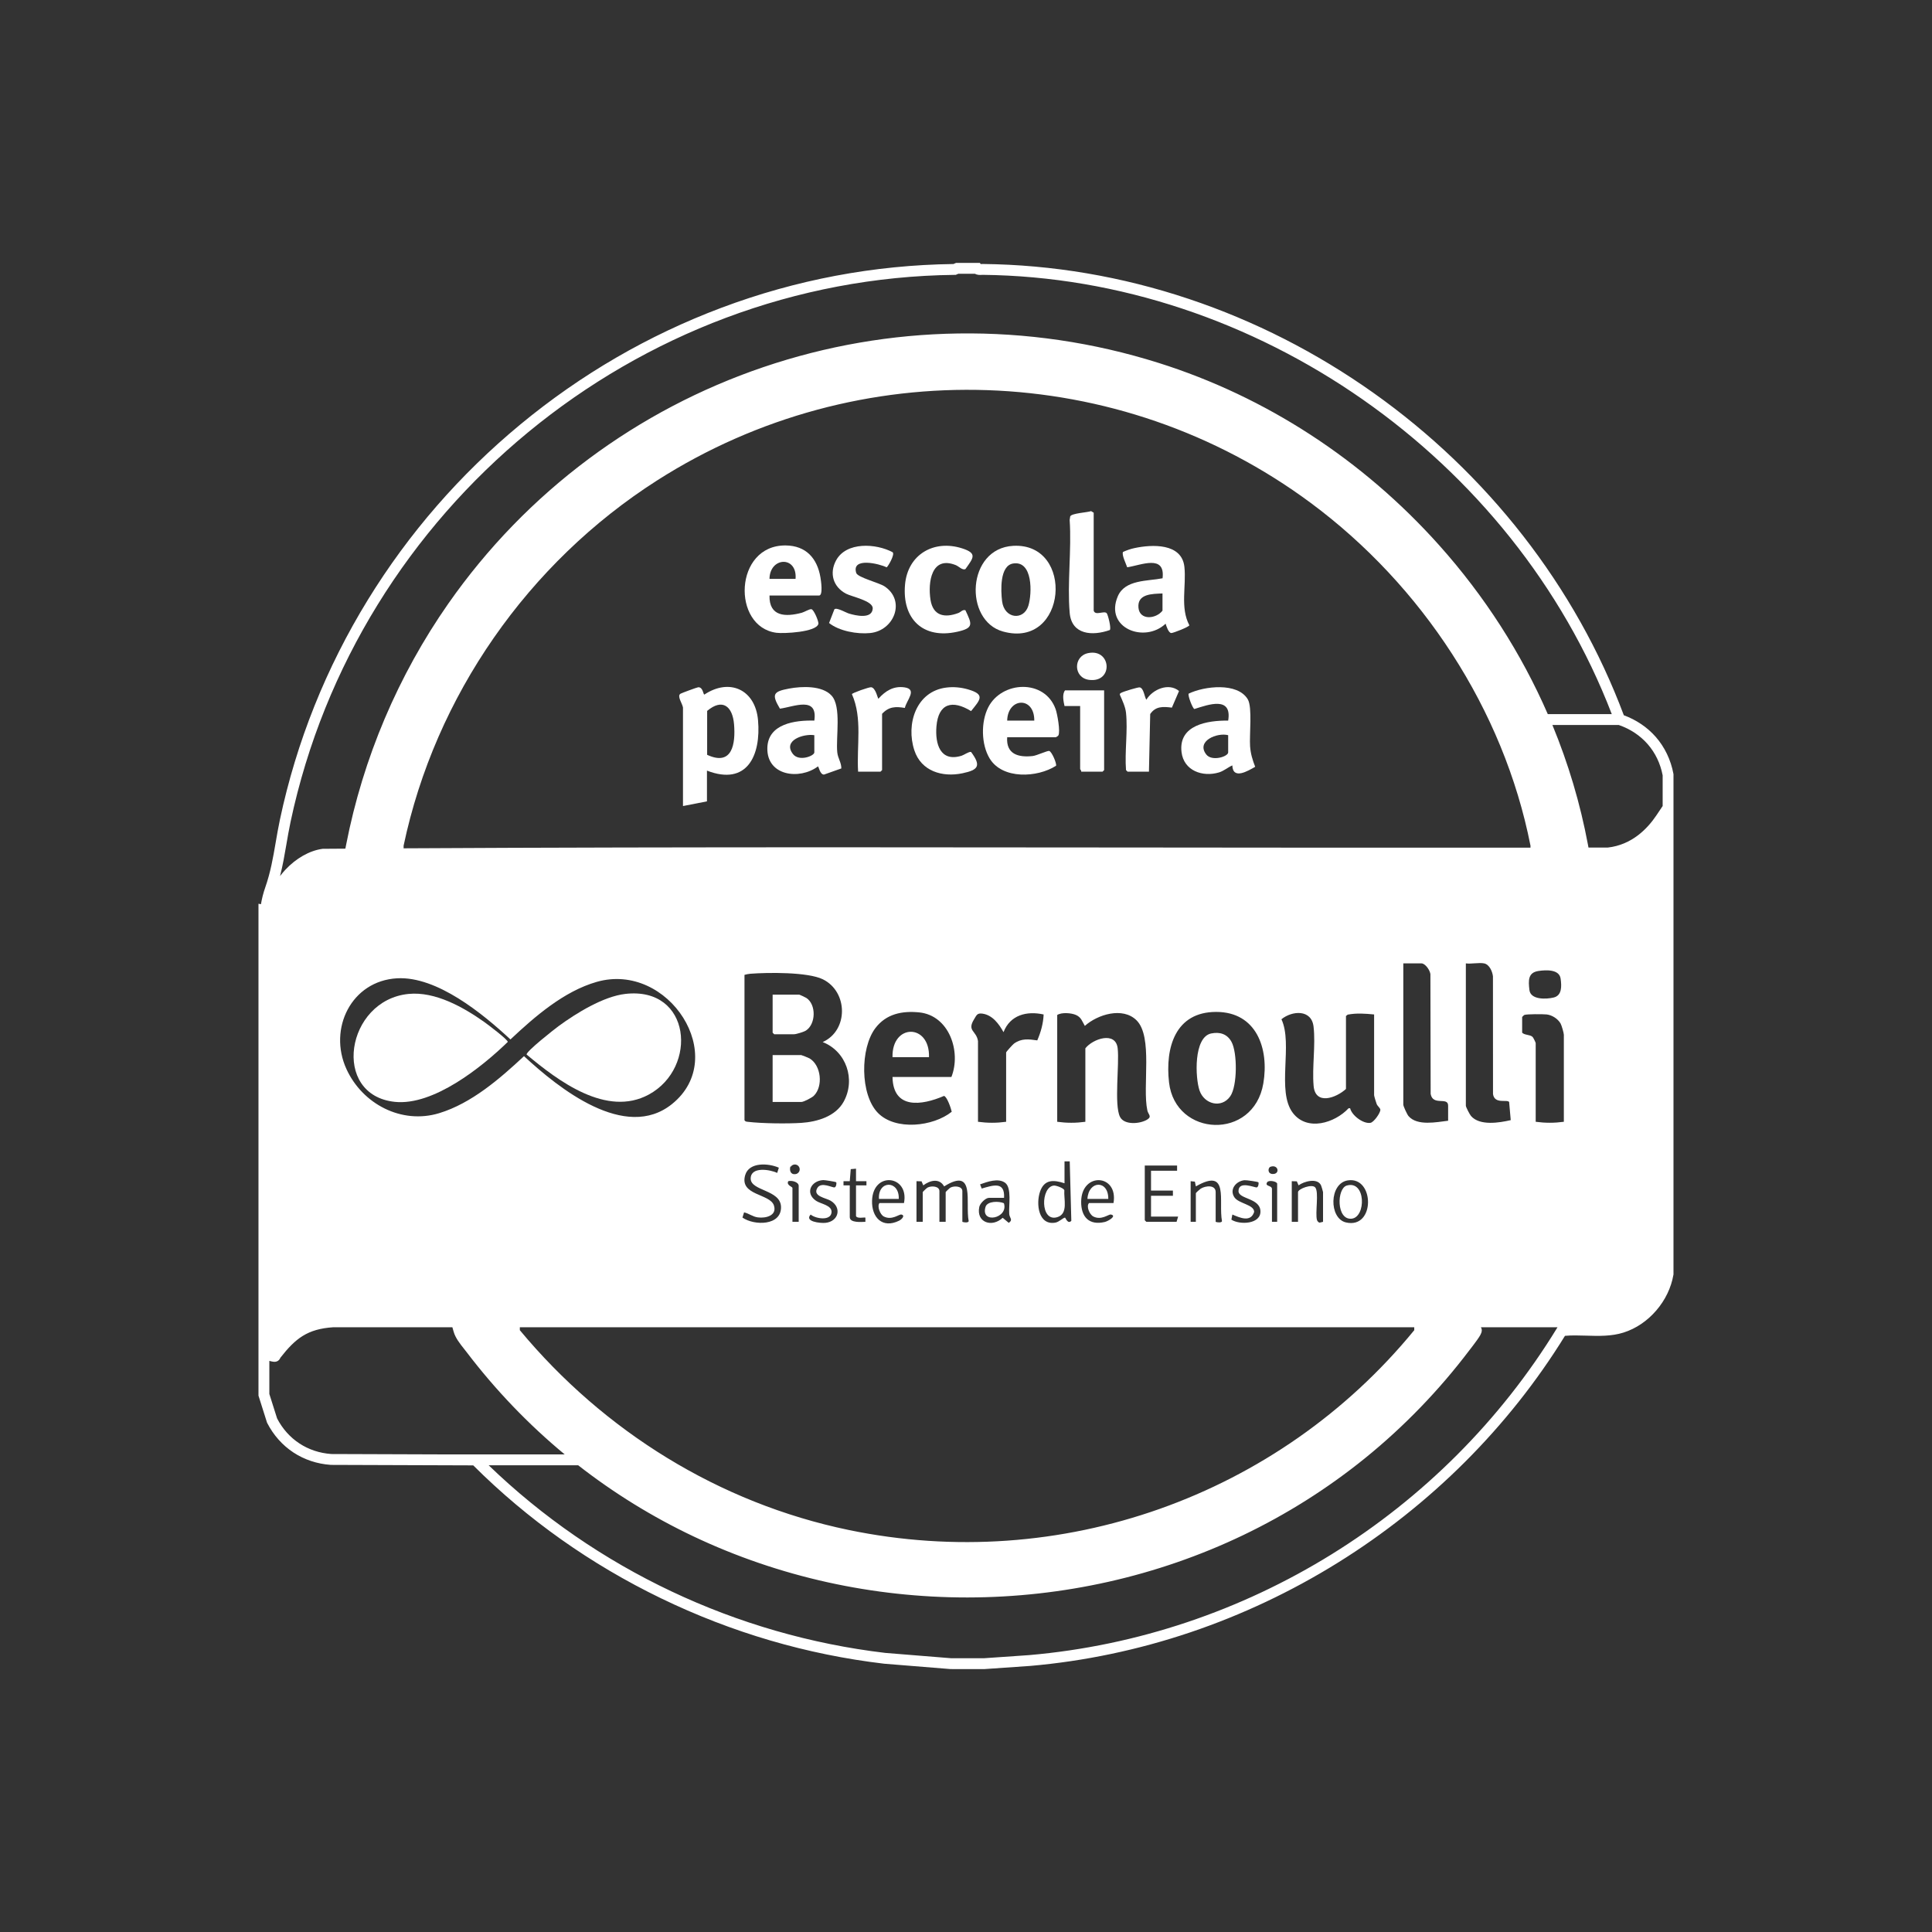
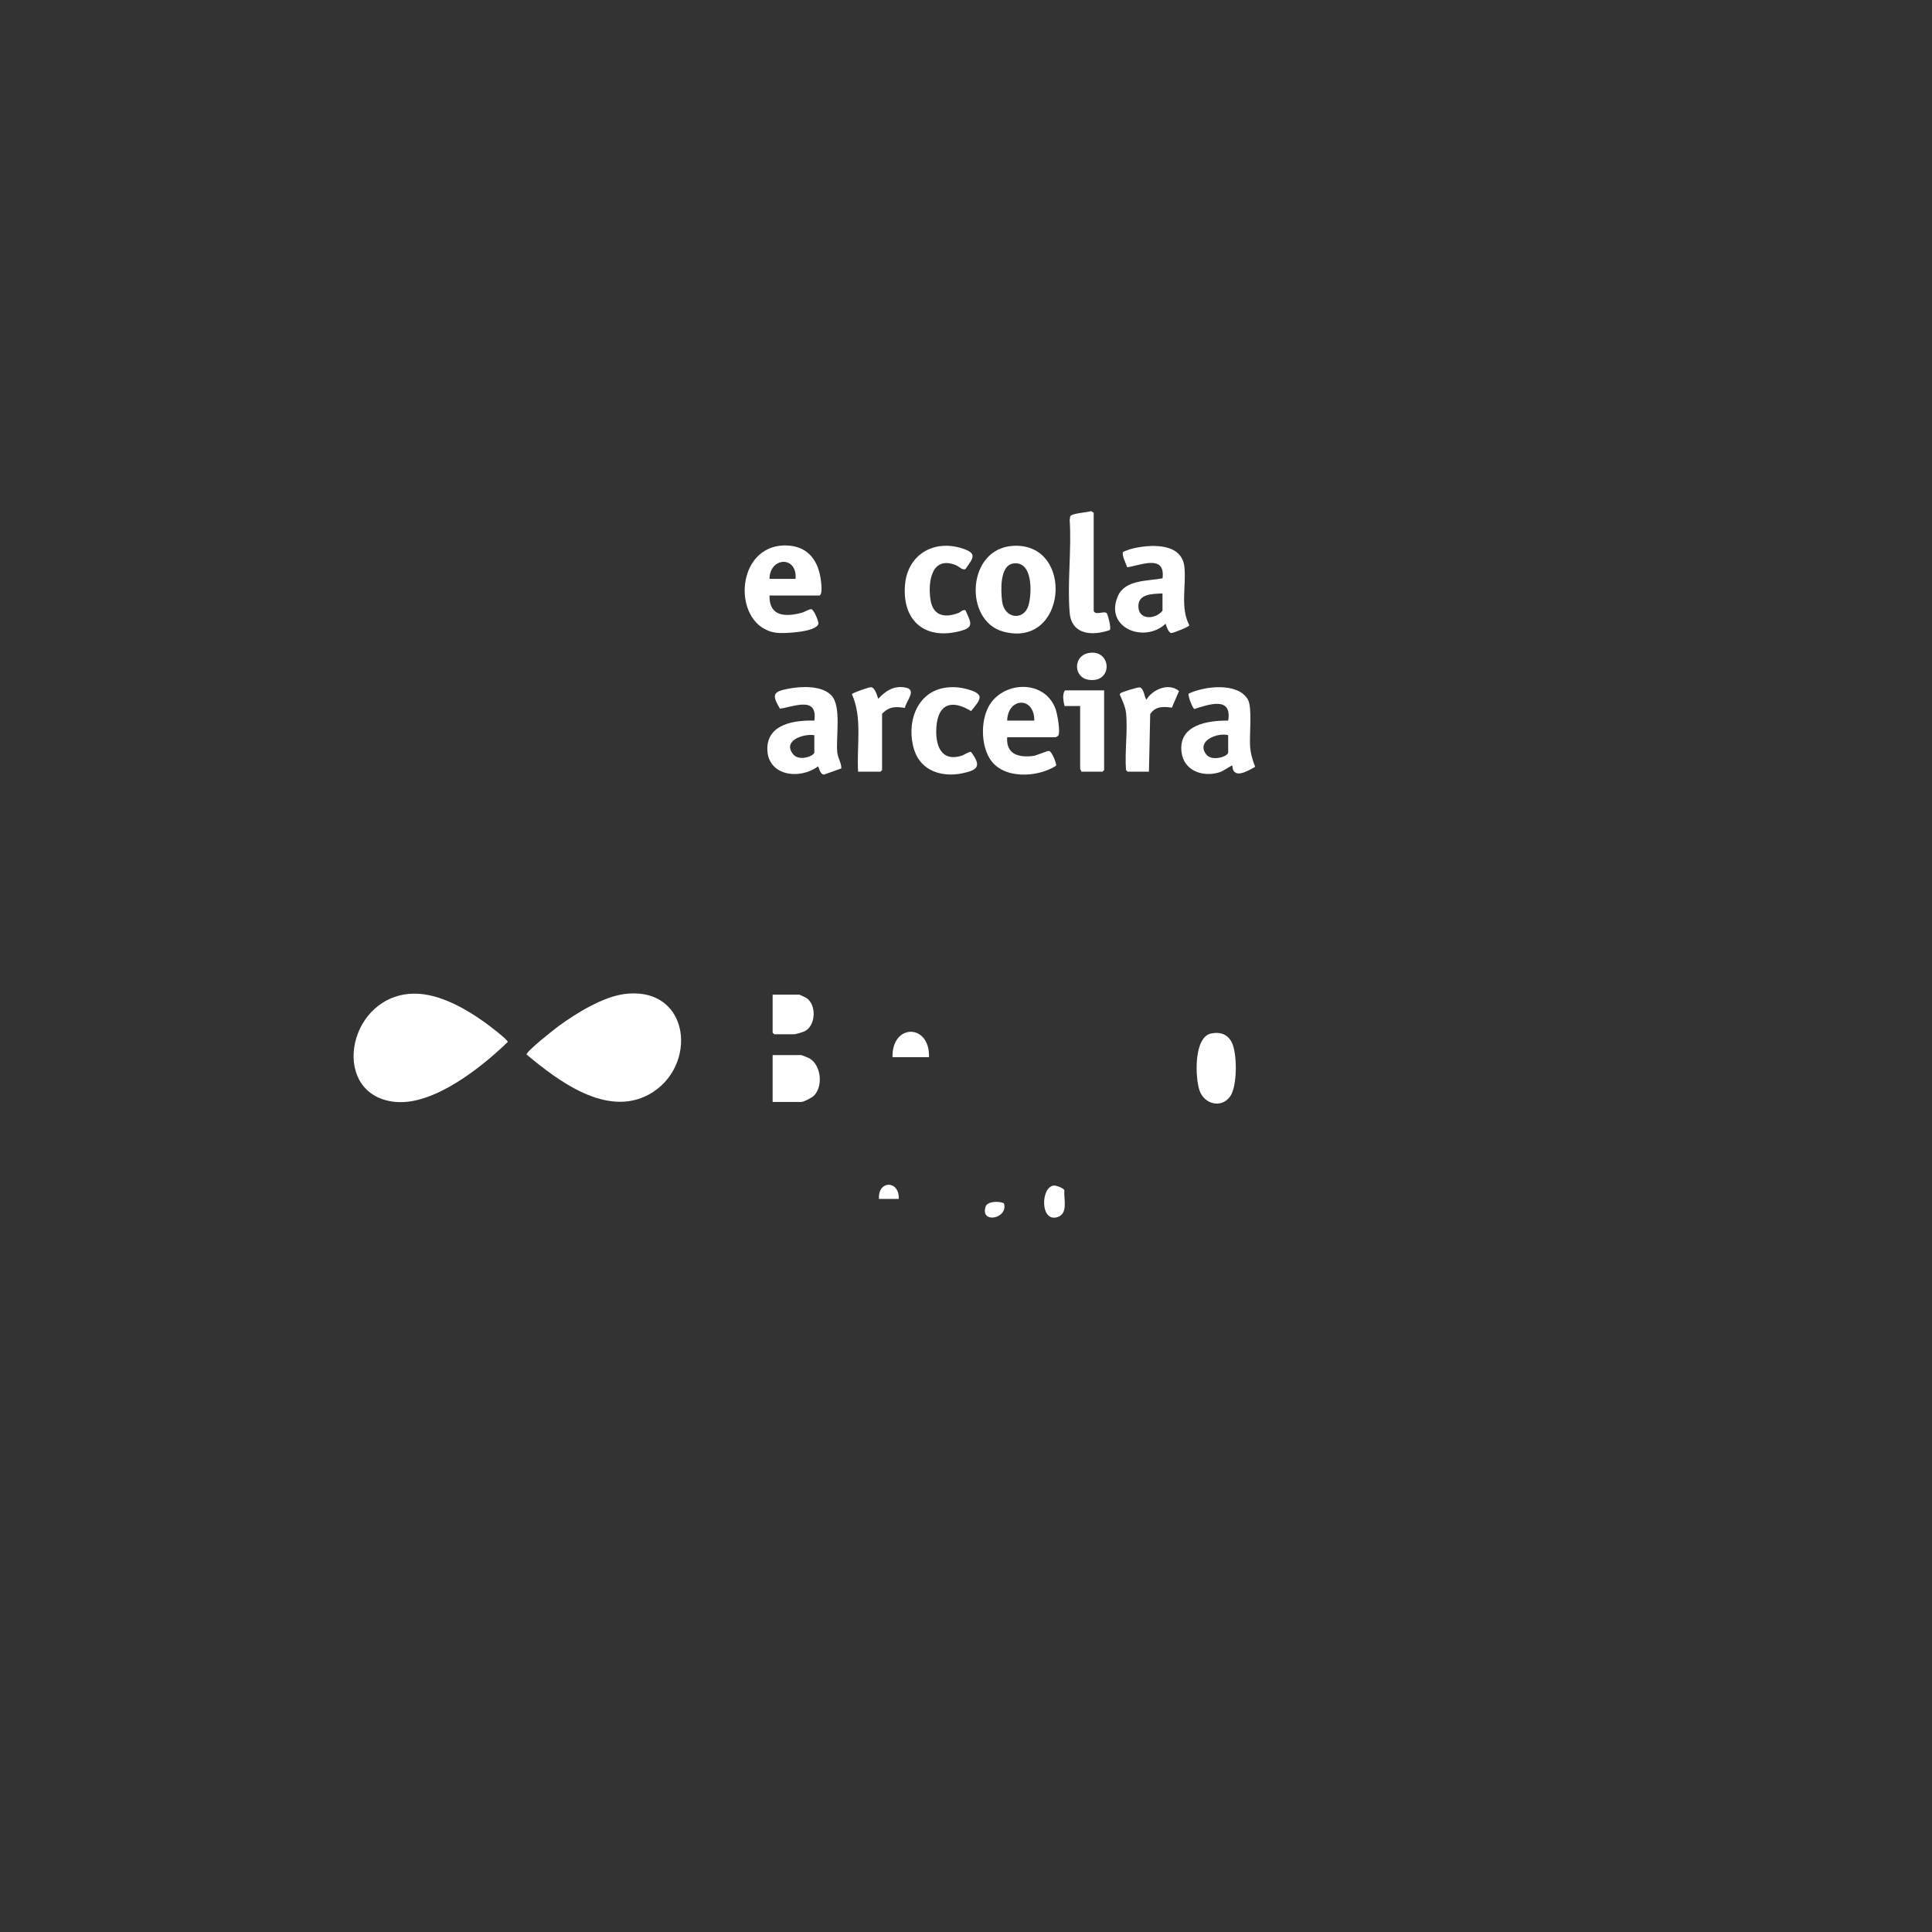
<svg xmlns="http://www.w3.org/2000/svg" id="Camada_1" version="1.1" viewBox="0 0 3000 3000">
  <rect x="0" y="0" width="3000" height="3000" fill="#333333" stroke="none" />
  <defs>
    <style> .st0 { fill: #fff; } </style>
  </defs>
-   <path class="st0" d="M2598.48,1201.53c-4.05-21.68-13.58-41.54-27.58-57.44-13.04-14.81-30.06-26.31-49.43-33.45-37.33-99.61-90-193.41-156.59-278.85-65.95-84.63-144.11-159.25-232.31-221.81-88.43-62.72-184.79-111.76-286.38-145.76-104.35-34.92-212.09-53.19-320.23-54.32-.91-.01-1.77.05-2.61.1-.18.01-.37.02-.58.04l-1.12-1.79h-37.15l-3.97,1.71c-123.28,1.58-244.59,24.46-360.56,68.04-113.04,42.47-217.98,103.39-311.9,181.04-93.67,77.45-173.3,169-236.71,272.12-65.03,105.76-111.01,220.61-136.65,341.34-2.64,12.43-4.69,24.37-6.67,35.93-4.04,23.55-7.86,45.79-16.11,69.44-3.38,9.69-5.17,17.39-6.74,26.16l-3.82-.69v763.81l13.25,41.86.32.63c9.56,18.68,23.57,34.47,40.52,45.66,16.99,11.22,37.09,17.92,58.1,19.35l.27.02,221.02.76c84.33,84.08,182.36,153.49,291.4,206.32,110.01,53.29,226.65,87.49,346.68,101.65l102.89,8.32,52.77.03,70.69-4.89h.15c84.19-7.3,168-24.88,249.09-52.25,79.72-26.91,156.63-63.21,228.59-107.89,71.82-44.6,138.43-97.37,197.96-156.85,59.36-59.3,111.49-125.08,155.01-195.59,10.45-.95,21.33-.63,32.77-.29,19.4.58,39.45,1.17,58.29-4.83,19.2-6.12,36.76-17.99,50.79-34.34,13.91-16.2,23.08-35.3,26.53-55.24l.12-.71v-776.57l-.14-.77ZM444.68,1311.28c1.95-11.39,3.98-23.17,6.55-35.27,103.36-486.53,537.04-843.67,1031.2-849.2l1.69-.02,3.87-1.67h25.98c3.81,2.16,8.25,1.86,10.52,1.71.49-.03,1.04-.08,1.31-.07,424.15,4.43,824.09,284.3,976.96,682.1h-99.36c-41.23-94.63-98.07-183.27-168.72-262.3-118.67-132.73-269.26-230.6-435.48-283.01-101.18-31.91-206.01-47.3-311.53-45.74-102.98,1.52-204.7,19.11-302.34,52.27-97.51,33.13-188.74,81.05-271.16,142.42-84.26,62.76-157.6,138.36-217.98,224.71-38.88,55.61-72.14,115.74-98.83,178.73-26.67,62.93-46.81,128.72-59.84,195.54l-1.23,6.3c-11.55.08-23.12.16-34.66.24h-.54s-.54.08-.54.08c-19.85,2.72-40.85,14.6-57.6,32.6-2.92,3.14-5.63,6.38-8.12,9.7,4.26-16.48,7-32.49,9.86-49.13ZM2196.04,2065.52h0c-211.12,257.86-549.7,378.55-878.45,310.17-201.05-41.81-379.86-153.17-510.39-310.17v-4.58l1388.84.03v4.55ZM1781.58,1724.18c1.44,6.65,7.6,9.37-.16,14.26-10.7,6.74-35.65,9.1-42.29-4.18-9.37-18.73-.76-81.32-3.61-106.43-3.07-27.07-38.7-14.77-50.18,0v114.08c-14.89,2.01-28.8,2.02-43.7,0v-165.85c6.77-4.4,21.9-3.24,29.15-.01,8.27,3.68,9.59,9.96,13.74,16.96,19.93-17.87,58.77-29.76,80.12-8.84,26.12,25.59,8.93,102.97,16.94,140.02ZM1916.81,1859.22c-8.33-12.39,2.61-25.28,15.57-26.61,2.93-.3,20.9,2.38,21.61,3.21.94,1.12.1,7.38-2.47,7.96-3.05.69-28.32-11.06-28.38,5.72-.05,12.69,33.06,10.53,34.06,30.88,1.02,20.75-32.31,21.93-45.12,13.48l1.53-7.95c11.7,4.95,28.46,12.68,33.85-4.05-.03-11.53-23.95-12.69-30.64-22.64ZM1815.28,1680.78c-6.16-54.07,9.62-109.48,73.2-109.48,62.71,0,82.4,57.17,73.2,111.1-15.16,88.9-136.73,83.3-146.4-1.61ZM1864.48,1845.73c-1.4.87-7.56,6.46-7.56,7.01v44.5h-8.09v-63.1l6.59.7,1.52,7.39c52.5-30.23,34.76,23.24,40.55,53.99-.46,2.82-7.76,1.97-9.81,1.03v-46.12c0-11.65-15.49-10.17-23.2-5.39ZM1827.78,1809.86v8.09h-40.47v30.74h33.99v8.09h-33.99v32.36h42.09l-2.43,8.09h-46.94l-2.43-2.43v-84.95h50.18ZM1697.69,1888.94c12.63,6.49,23.71-3.74,27.28-3.04,9.92,1.96-4.13,10.32-9.44,11.57-24.36,5.76-36.99-7.8-36.71-31.71.55-46.29,57.94-42.98,50.23,2.35h-38.04c-4.67,5.05.77,17.79,6.68,20.83ZM1524.37,1845.57l-2.51-6.51c11.24-3.96,28.03-10.26,38.82-2.48,10.72,7.73,5.44,35.95,6.44,48.57.49,6.07,6.4,9.02-.76,13.68l-9.41-7.86c-16.22,15.44-41.36,7.67-36.34-16.83,1.14-5.54,9.72-14.12,15-14.12h23.47c1.57-26.32-17.49-19.39-34.71-14.45ZM1562.32,1634.3v107.6c-14.89,2.01-28.8,2.02-43.7,0v-125.4c-2.55-16.4-17.41-15.29-6.15-33.66,3.87-6.32,4.71-10.05,13.01-8.89,15.67,2.18,25.7,16.05,32.8,28.79,10.18-26.59,36.04-33.36,62.28-27.46-.57,13.94-4.36,27.53-9.88,40.22-13.38-1.91-24.66-3.43-36.21,5.05-1.97,1.45-12.15,12.71-12.15,13.75ZM1614.96,1850.35c6.62-19.16,20.84-18.6,38.01-12.98v-33.98h8.1s2.47,92.24,2.47,92.24c-5.46,6.02-8.98-4.92-9.79-4.9-2.8.06-9.12,6.69-14.91,7.74-26.44,4.79-30.39-29.28-23.87-48.13ZM1475.92,1844.05c-1.24.64-7.49,6.56-7.49,7.07v46.12h-9.71v-47.73c0-7.67-12.23-8.64-18.41-5.46-1.24.64-7.49,6.56-7.49,7.07v46.12h-9.71v-63.1l7.86.22,2.68,6.27c10.36-7.8,24.91-11.72,32.39,1.61,49.36-30.89,32.46,25.58,38.13,53.97-.59,2.89-7.72,1.97-9.84,1.04v-47.73c0-7.67-12.23-8.64-18.41-5.46ZM1372.33,1888.94c12.61,6.51,23.7-3.74,27.27-3.03,6.43,1.27.81,7.45-3.39,9.52-26.05,12.89-42.89-5.04-42.09-31.09,1.43-46.37,58.16-39.44,49.56,3.77h-38.04c-3.96,4.94.94,17.86,6.69,20.83ZM1363.24,1728.13c-28.01-28.56-27.58-100.61-3.92-131.72,16.74-22.01,41.23-27.03,67.83-24.4,46.9,4.64,65.68,61.2,50.19,100.31h-91.46c.89,50.74,45.41,44.34,79.92,29.43,4.73.92,11.01,19.53,12.04,24.57-28.64,23.01-87.2,29.75-114.61,1.81ZM1343.8,1890.77v6.46c-6.11.2-24.29,1.98-24.29-7.27v-49.35h-9.72s0-6.46,0-6.46h9.73s1.51-18.71,1.51-18.71l8.19-.72v19.43s16.19,0,16.19,0v6.46h-16.19v47.74c2.01,4.52,13.6,1.41,14.57,2.43ZM1267.18,1864.6c-17.59-11.94-7.9-31.15,11.12-32.16,2.48-.13,19.45,2.6,20.11,3.38.94,1.12.1,7.38-2.47,7.96-3.41.77-20.64-9.21-26.69.77-7.99,13.17,13.25,15.51,20.66,19.99,17.78,10.74,12.23,32.41-8.43,34.32-7.74.72-32.94-1.89-22.68-12.91,7.73,6.52,30.8,10.23,32.37-3.06,1.36-11.43-16.64-13.3-24-18.29ZM1244.31,1743.59c-22.06,1.47-60.85.96-82.7-1.6-2.36-.28-4.16-.2-5.58-2.51v-225.72c2.97-.75,5.71-1.45,8.83-1.7,27.15-2.14,89.62-2.88,112.93,8.63,39.25,19.38,39.81,79.44-.34,97.43,36.68,14.37,51.52,58.05,32.63,92.51-12.59,22.98-41.18,31.33-65.76,32.97ZM1224.01,1834.14c5.16-1.6,16.2,1.17,16.2,7.27v55.82h-9.71v-52.59c0-1.93-9.87-4.22-6.48-10.51ZM1234.26,1823.23c-.15,0-.31-.01-.46-.02-3.11.25-6.42-1.73-6.97-6.42-.05-.35-.09-.71-.09-1.07,0-.06,0-.11,0-.17-.01-1.21.13-2.56.49-4.08l.81.02c1.35-1.98,3.63-3.28,6.21-3.28,4.15,0,7.51,3.36,7.51,7.51s-3.36,7.51-7.51,7.51ZM1201.74,1871.81c-6.16-18.68-53.92-15.14-44.61-47.1,6.04-20.73,36.41-18.58,52.27-11.52l-2.58,8.13c-11.13-5.38-41.17-10.31-41.17,8.78,0,19.44,46.27,17.11,47.1,43.75.93,29.74-41.62,29.58-59.87,16.8l2.51-8.08c7.66,1.7,13.17,6.65,21.28,7.78,12.64,1.75,30.23-2.89,25.06-18.53ZM1043.49,1714.36c-72.73,58.51-176.12-24.55-229.82-74.37-37.54,35.05-81.48,73.18-131.58,88.5-58.51,17.89-119.34-14.19-144.17-68.53-28.61-62.6,7.74-136.98,78.75-140.86,61.94-3.38,132.97,54.99,175.96,94.94,37.85-35.53,82.89-74.77,133.93-89.38,111.6-31.94,207.47,116.86,116.93,189.7ZM1983.18,1838.18v59.06h-8.09v-50.97c0-6.03-11.84-3.65-7.37-10.61,2.75-3.73,15.47-1.11,15.47,2.52ZM1972.89,1811.71c12.39-4.14,15.18,11.94,3,11.24-8.04-.46-7.16-9.85-3-11.24ZM2039.77,1686.15c2.69,30.58,34.99,18.77,50.24,4.79v-113.27l2.69-2.16c14.1-2.66,26.92-1.6,41.01-.27v125.4c0,1.35,3.16,11.71,4.02,13.78,1.37,3.32,5.6,6.12,5.67,8.82.12,4.81-10.04,19.42-15.43,20.3-11.28,1.85-29-11.62-31.5-22.67h-2.38c-21.3,22.94-64.41,36.42-86.58,7.24-25.72-33.85.5-106.72-17.71-145.42,16.67-13.56,46.66-15.65,49.86,11.34,3.41,28.74-2.45,62.98.11,92.12ZM2089.9,1898.16c-26.42-6.22-26.27-60.65,2.94-65.26,41.8-6.6,42.96,76.07-2.94,65.26ZM2042.28,1843.83c-5.1-5.98-26.72,2.39-26.72,7.3v46.12h-9.71v-63.1l7.87.24,2.69,6.23c8.32-6.16,28.45-11.85,34.59-.64.69,1.26,3.41,10.3,3.41,11.15v46.12l-5.42,1.3c-1.7-.3-3.48-2.41-3.97-4.06-3.12-10.5,3.33-43.53-2.74-50.65ZM2221.51,1698.64c3.45,19.29,27.13,3.82,27.13,18.18v23.46c-17.88,2.1-48.02,8.53-61.53-7.26-2.11-2.47-8.07-15.2-8.07-17.82v-219.25h28.33c5.98,0,14.56,12.19,13.76,18.6l.38,184.08ZM2276.16,1716.82v-220.87c8.4,1.14,20.49-1.56,28.33,0,8.22,1.63,12.95,12.56,13.76,20.22l.09,182.75c2.51,16.04,21.69,7.77,25.03,12.2l2.49,28.22c-17.8,4.12-48.09,9.1-61.6-6.35-2.11-2.41-8.1-13.84-8.1-16.17ZM2428.32,1741.9c-14.89,2.01-28.8,2.02-43.7,0v-122.17c0-.95-3.71-8.6-4.89-9.67-4.24-3.83-11.99-2.39-16.15-6.51v-24.27c0-.28,2.5-2.85,3.26-3.21,3.34-1.56,29.55-1.42,34.78-.84,8.41.94,17.36,6.68,21.61,14,1.63,2.82,5.1,14.86,5.1,17.56v135.11ZM2389.08,1507.7c11.64-1.71,32.13-2.78,34.23,11.87,1.65,11.55,2.33,26.19-10.78,29.37-11.58,2.81-35.87,3.79-37.67-11.69-1.72-14.81-2.3-27.12,14.22-29.55ZM626.72,1313.11h0c49.1-232.75,193.63-439.36,393.48-567,312.76-199.76,717.44-185.97,1015.3,34.95,172.29,127.79,299.27,320.47,341.03,532.05v3.12c-209.26.2-420.08-.02-625.04-.24-148.62-.16-299.01-.32-450.29-.32-224.08,0-450.05.35-674.48,1.59v-4.14ZM430.28,2202.56l-12.04-38.02v-51.36l4.18,1c8.64,2.06,11.86-3.19,12.91-5.83,23.45-29.99,41.96-44.77,82.33-47.41h184.78s1.96,6.89,1.96,6.89c2.79,9.81,9.93,18.8,16.23,26.72,1.4,1.76,2.73,3.43,3.95,5.04,44.77,58.82,95.96,112.21,152.3,158.84h-179.36l-183.06-.63c-36.64-2.59-67.27-22.7-84.18-55.24ZM2417.9,2061.94c-176.82,289-483.3,478.94-819.83,508.1l-70.03,4.84h-51.17l-102.09-8.25c-231.47-27.34-449.4-130.56-615.95-291.33h139.01c55.22,43.13,115.37,80.23,178.98,110.39,66.14,31.36,136.26,55.35,208.41,71.29,70.71,15.62,143.42,23.54,216.16,23.54.47,0,.95,0,1.42,0,73.38-.1,146.76-8.27,218.09-24.27,72.29-16.21,142.53-40.49,208.77-72.15,67.94-32.48,131.91-72.85,190.13-120,60.27-48.82,114.82-105.26,162.11-167.77.25-.33.68-.88,1.25-1.62,2.36-3.05,6.76-8.73,10.46-13.96,2.19-3.11,3.8-5.57,4.91-7.52,2.81-4.97,3.14-9.07.98-12.25h118.97s-.59.96-.59.96ZM2581.76,1251.61l-9.9,14.73c-13.7,20.39-37.84,45.52-75.16,49.73-10.03.02-20.06.04-30.1.05l-.85-4.55c-11.89-63.63-30.44-125.88-55.2-185.84h102.97c36.22,12.52,61.03,40.9,68.24,78.15v47.73Z" />
-   <path class="st0" d="M1093.74,1078.52c-1.91.05-1.98-11.67-9.55-11.35-1.62.07-25.38,8.82-27.41,9.98-6.11,3.51,2.92,15.4,3.75,21.56v152.91l37.23-7.28v-47.73c62.35,24.15,84.18-23.59,79.29-78.45-4.22-47.32-44.04-65.69-83.31-39.64ZM1098.04,1172.07l.03-68.19c23.71-20.02,39.43-7.23,41.75,20.75,2.52,30.37-2.63,65.58-41.78,47.44Z" />
  <path class="st0" d="M1205.81,982.61c11.16,1.41,61.36-.92,64.93-13.68.98-3.48-6.8-21.96-10.63-22.93-2.94-.74-10.89,4.36-15.05,5.47-25.24,6.75-50.9,6.19-50.19-26.71h76.89c6.61,0,3.05-23.33,2.24-28.12-5.02-29.73-22.38-49.35-54.01-49.67-80.4-.8-84.1,126.78-14.18,135.63ZM1235.34,898.88h-40.47c.44-34.29,43.36-36.22,40.47,0Z" />
  <path class="st0" d="M1557.43,980.62c99.69,27.61,111.98-138.24,15.91-133.05-72.36,3.9-77.01,116.13-15.91,133.05ZM1573.24,874.99c30.76-4.87,29.48,46.58,23.59,65.66-7.2,23.33-37.44,20.5-40.8-7.16-1.99-16.34-3.9-55.15,17.21-58.5Z" />
  <path class="st0" d="M1534.5,1098.42c-11.5,22.59-10.98,57.46,2.21,79.29,19.86,32.87,74.24,29.93,103.14,11.34,1.18-3.66-6.64-21.98-10.68-23-2.59-.65-19.5,7.24-25.57,7.91-22.44,2.49-41.49-2.91-39.67-29.14h75.27c.64,0,3.63-1.88,4.16-2.72,3.5-5.6-1.58-33.64-4.19-40.93-16.89-47.22-83.69-43.98-104.67-2.76ZM1563.94,1118.94c.9-36.09,42.4-37.99,42.09,0h-42.09Z" />
  <path class="st0" d="M1300.11,1168.27c-2.38-23.59,6.82-71.03-8.9-88.19-14.58-15.93-46.55-14.51-65.95-10.86-24.64,4.63-27.55,8.68-14.2,31.2,21.69-2.92,59.04-20.11,53.43,18.52-29.76-.79-72.37,4.8-72.97,42.85-.67,43.07,49.94,49.7,78.58,28.3,1.31-.02,2.94,12.79,9.44,12.67l26.89-9.54c.11-9.01-5.39-15.83-6.32-24.95ZM1264.48,1168.29c0,5.53-23.83,14.79-33.26,2.5-16.25-21.17,16.65-31.8,33.26-29.2v26.7Z" />
  <path class="st0" d="M1809.96,968.46c1.16,3.93,4.58,14.39,8.81,14.52,2.97.09,27.83-9.64,28.03-12.08-14.53-27.36-4.49-61.13-7.67-90.65-4.01-37.16-50.31-35.06-77.72-29.13-6.12,1.32-11.88,3.35-17.54,5.92-2.56,4.1,4.87,18.95,6.43,23.83,21.49-3.19,59.39-20.6,54.92,17.07-23,4.63-58.25,1.76-69.46,27.88-21.16,49.3,41.32,73.66,74.2,42.64ZM1805.12,921.53v26.7c-10.18,13.12-35.59,15.41-37.34-4.75-1.87-21.52,21.28-21.3,37.34-21.95Z" />
  <path class="st0" d="M1854.66,1100.94c22.1-7.03,58.71-20.26,52.45,18.01-32.15-.36-77.5,6.73-72.43,48.93,3.48,28.91,32.75,39.2,58.21,31.52,7.61-2.3,13.55-7.76,20.67-10.88.78,23.04,24.61,8.29,35.49,2.18-4.21-10.85-7.11-20.33-7.94-32.13-1.21-17.11,3.74-60.24-3.5-72.56-15.79-26.88-67.74-20.63-91.83-8.94-1.75,2.75,6.19,23.24,8.88,23.86ZM1907.1,1168.29c0,6.59-25.31,14.49-34.02,3.26-16.21-20.9,16.96-34.47,34.02-29.96v26.7Z" />
-   <path class="st0" d="M1318.25,952.73c-5.11-1.55-19.43-10.1-22.64-6.57l-8.24,21.26c15.72,12.56,43.72,17.58,63.69,15.58,37.69-3.78,55.7-50.49,22.41-72.53-8.54-5.65-41.76-13.8-43.93-20.81-7.72-24.97,35.92-14.35,47.19-8.72,1.77-.52,13.4-20.14,9.31-23.46-25.7-13.75-72.05-16.62-87.84,12.8-10.68,19.9-4.57,40.96,15.37,51.52,9.26,4.9,42.21,11.1,41.59,23.04-.9,17.17-26.92,10.92-36.91,7.88Z" />
  <path class="st0" d="M1486.6,980.95c26.22-5.87,22.4-12.08,12.46-33.42-4.48-1.23-7.35,3-10.82,4.31-21.54,8.15-39.46,4.46-43.36-20.52-4.27-27.32,1.47-68.91,39.25-53.8,4.67,1.87,10.44,8.5,15.04,6.07,12.06-17.11,19.06-24.34-5.2-32.09-43.9-14.04-84.5,9.52-88.65,56.3-4.72,53.21,27.8,85.12,81.27,73.15Z" />
  <path class="st0" d="M1507.88,1104.17c14.41-17.8,22.43-25.84-4.73-33.68-10.89-3.14-22.14-4.24-33.45-2.87-47.3,5.69-63.25,56.94-49.88,97.51,10.71,32.5,43.47,42.11,74.61,35.62,25.08-5.22,29.31-11.66,13.43-33.12-3.16-.92-10.81,4.67-14.77,5.89-33.27,10.27-41.19-18.59-38.99-45.46,2.97-36.26,24.78-41.72,53.8-23.87Z" />
  <path class="st0" d="M1661,951.53c2.96,34.44,35.43,36.27,62.21,26.82,2.79-2.02-2.73-23.76-4.67-26.09-3.82-4.6-17.88,4.4-20.26-4.03v-152.1l-4.02-2.47c-6.13,2.18-29.97,3.22-32.42,8.12l-.88,5.59c3.19,46.63-3.92,98.13.04,144.16Z" />
  <path class="st0" d="M1364.02,1084.95c-.99.45-4.06-17.1-11.36-17.82-3.16-.31-29.22,8.77-29.82,10.74,16.67,37.42,7.15,80.34,9.62,120.35h34.8l2.43-2.43v-87.38c10.63-11.35,20.88-11.51,35.37-9.15,2.5-11.87,20.15-29.02-.71-31.96-16.93-2.39-29.58,5.58-40.33,17.64Z" />
  <path class="st0" d="M1780.03,1086.57c-2.95-4.52-3.89-17.51-10.05-19.19-2.44-.67-25.34,6.44-28.48,8.18-1.5.83-3.12,1.32-2.54,3.43,3.77,8.42,8.53,18.61,9.51,27.81,2.96,27.86-2.2,60.59,0,88.99l2.43,2.43h33.18l1.95-89.47c8.48-12.42,20.12-11.67,33.66-9.94l11.12-25.83c-16.02-13.34-41.02-2.63-50.79,13.58Z" />
  <path class="st0" d="M1677.25,1096.29v97.89c0,.54,2.14,2.46,1.62,4.05h33.18l2.43-2.43v-123.78h-60.7c-4.81,6.12-2.38,17.07-.81,24.27h24.28Z" />
  <path class="st0" d="M1689.75,1014.13c-23.56,4.78-23.2,38.43,1.4,41.55,38.13,4.84,34.76-48.89-1.4-41.55Z" />
  <path class="st0" d="M751.87,1586.87c-32.54-23.01-76.19-47.57-117.39-43.51-97.6,9.61-120.68,157.27-21.32,167.61,59.74,6.22,134.7-53.61,175.3-93.07.58-3.27-31.4-27.36-36.6-31.03Z" />
  <path class="st0" d="M817.72,1637.49c48.76,40.79,124.16,97.86,189.89,62.04,76.73-41.82,65.59-167.81-36.47-156.2-34.26,3.9-76.19,29.83-103.75,50.01-6.66,4.88-50.81,39.59-49.67,44.15Z" />
  <path class="st0" d="M1256.96,1643.43c-1.37-.81-12.03-5.09-12.72-5.09h-44.51v72.81h44.51c3.73,0,16.41-6.62,19.49-9.65,14.75-14.54,11.52-47.29-6.77-58.08Z" />
  <path class="st0" d="M1232.92,1605.98c3.32,0,15.29-3.64,18.54-5.74,15.51-10.03,16.24-40.43.63-50.63-1.41-.92-10.35-5.12-11.07-5.12h-41.28v59.06l2.43,2.43h30.76Z" />
  <path class="st0" d="M1880.76,1604.74c-27.55,5.64-24.9,68.89-18.13,88.58,7.42,21.58,34.34,28.17,47.72,8.96,11.14-16,11.14-67.59,1.94-84.48-6.69-12.28-18.15-15.79-31.53-13.05Z" />
  <path class="st0" d="M1442.54,1641.58c1.58-52.65-57.97-52.49-56.65,0h56.65Z" />
  <path class="st0" d="M1641.71,1890.02c17.55-5.32,9.85-28.12,10.99-41.87-1.14-3.33-12.8-7.55-16.35-7.21-20.41,1.96-21.47,57.21,5.36,49.08Z" />
  <path class="st0" d="M1530.29,1874.11c-8.1,27.11,36.2,17.85,28.56-5.76-7.37-3.39-25.77-3.59-28.56,5.76Z" />
  <path class="st0" d="M1364.84,1861.64h30.76c1.12-29.38-32.6-29.21-30.76,0Z" />
-   <path class="st0" d="M1688.58,1861.64h32.37c.28-29.93-30.85-28.71-32.37,0Z" />
-   <path class="st0" d="M2098.75,1892.37c22.69-2.18,22.35-60.27-7.6-51.43-15.45,4.56-16.31,53.73,7.6,51.43Z" />
</svg>